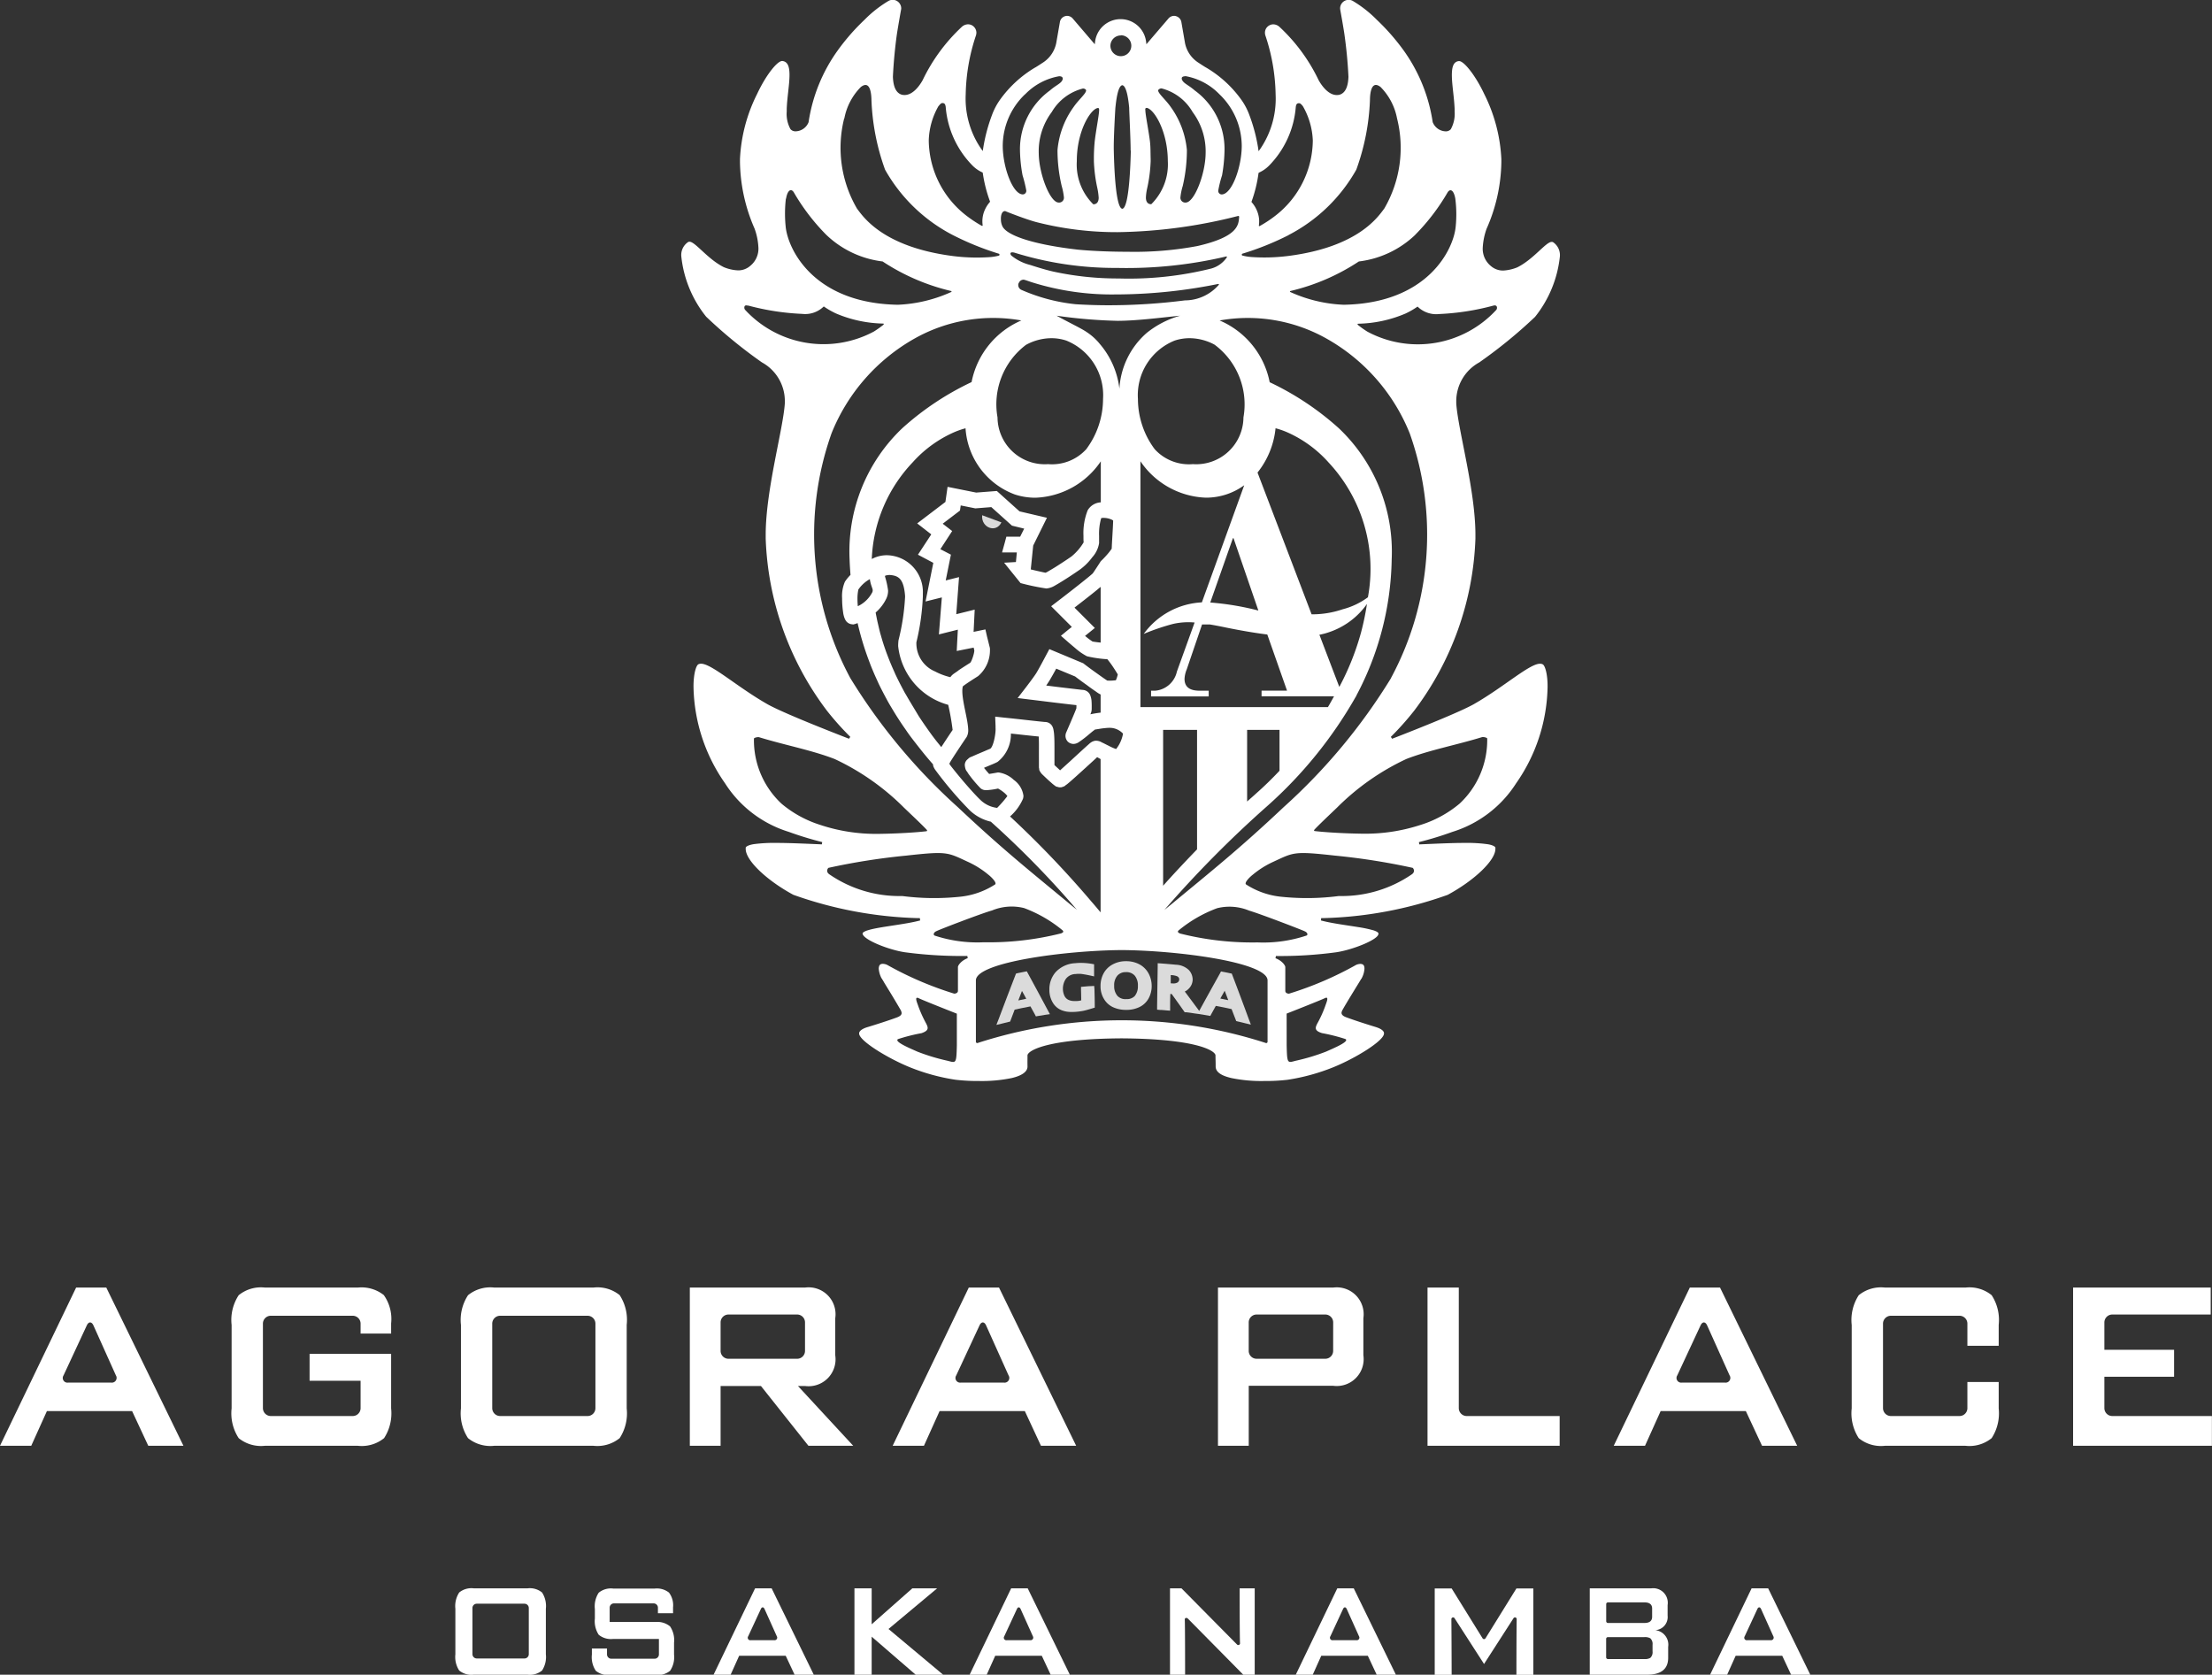
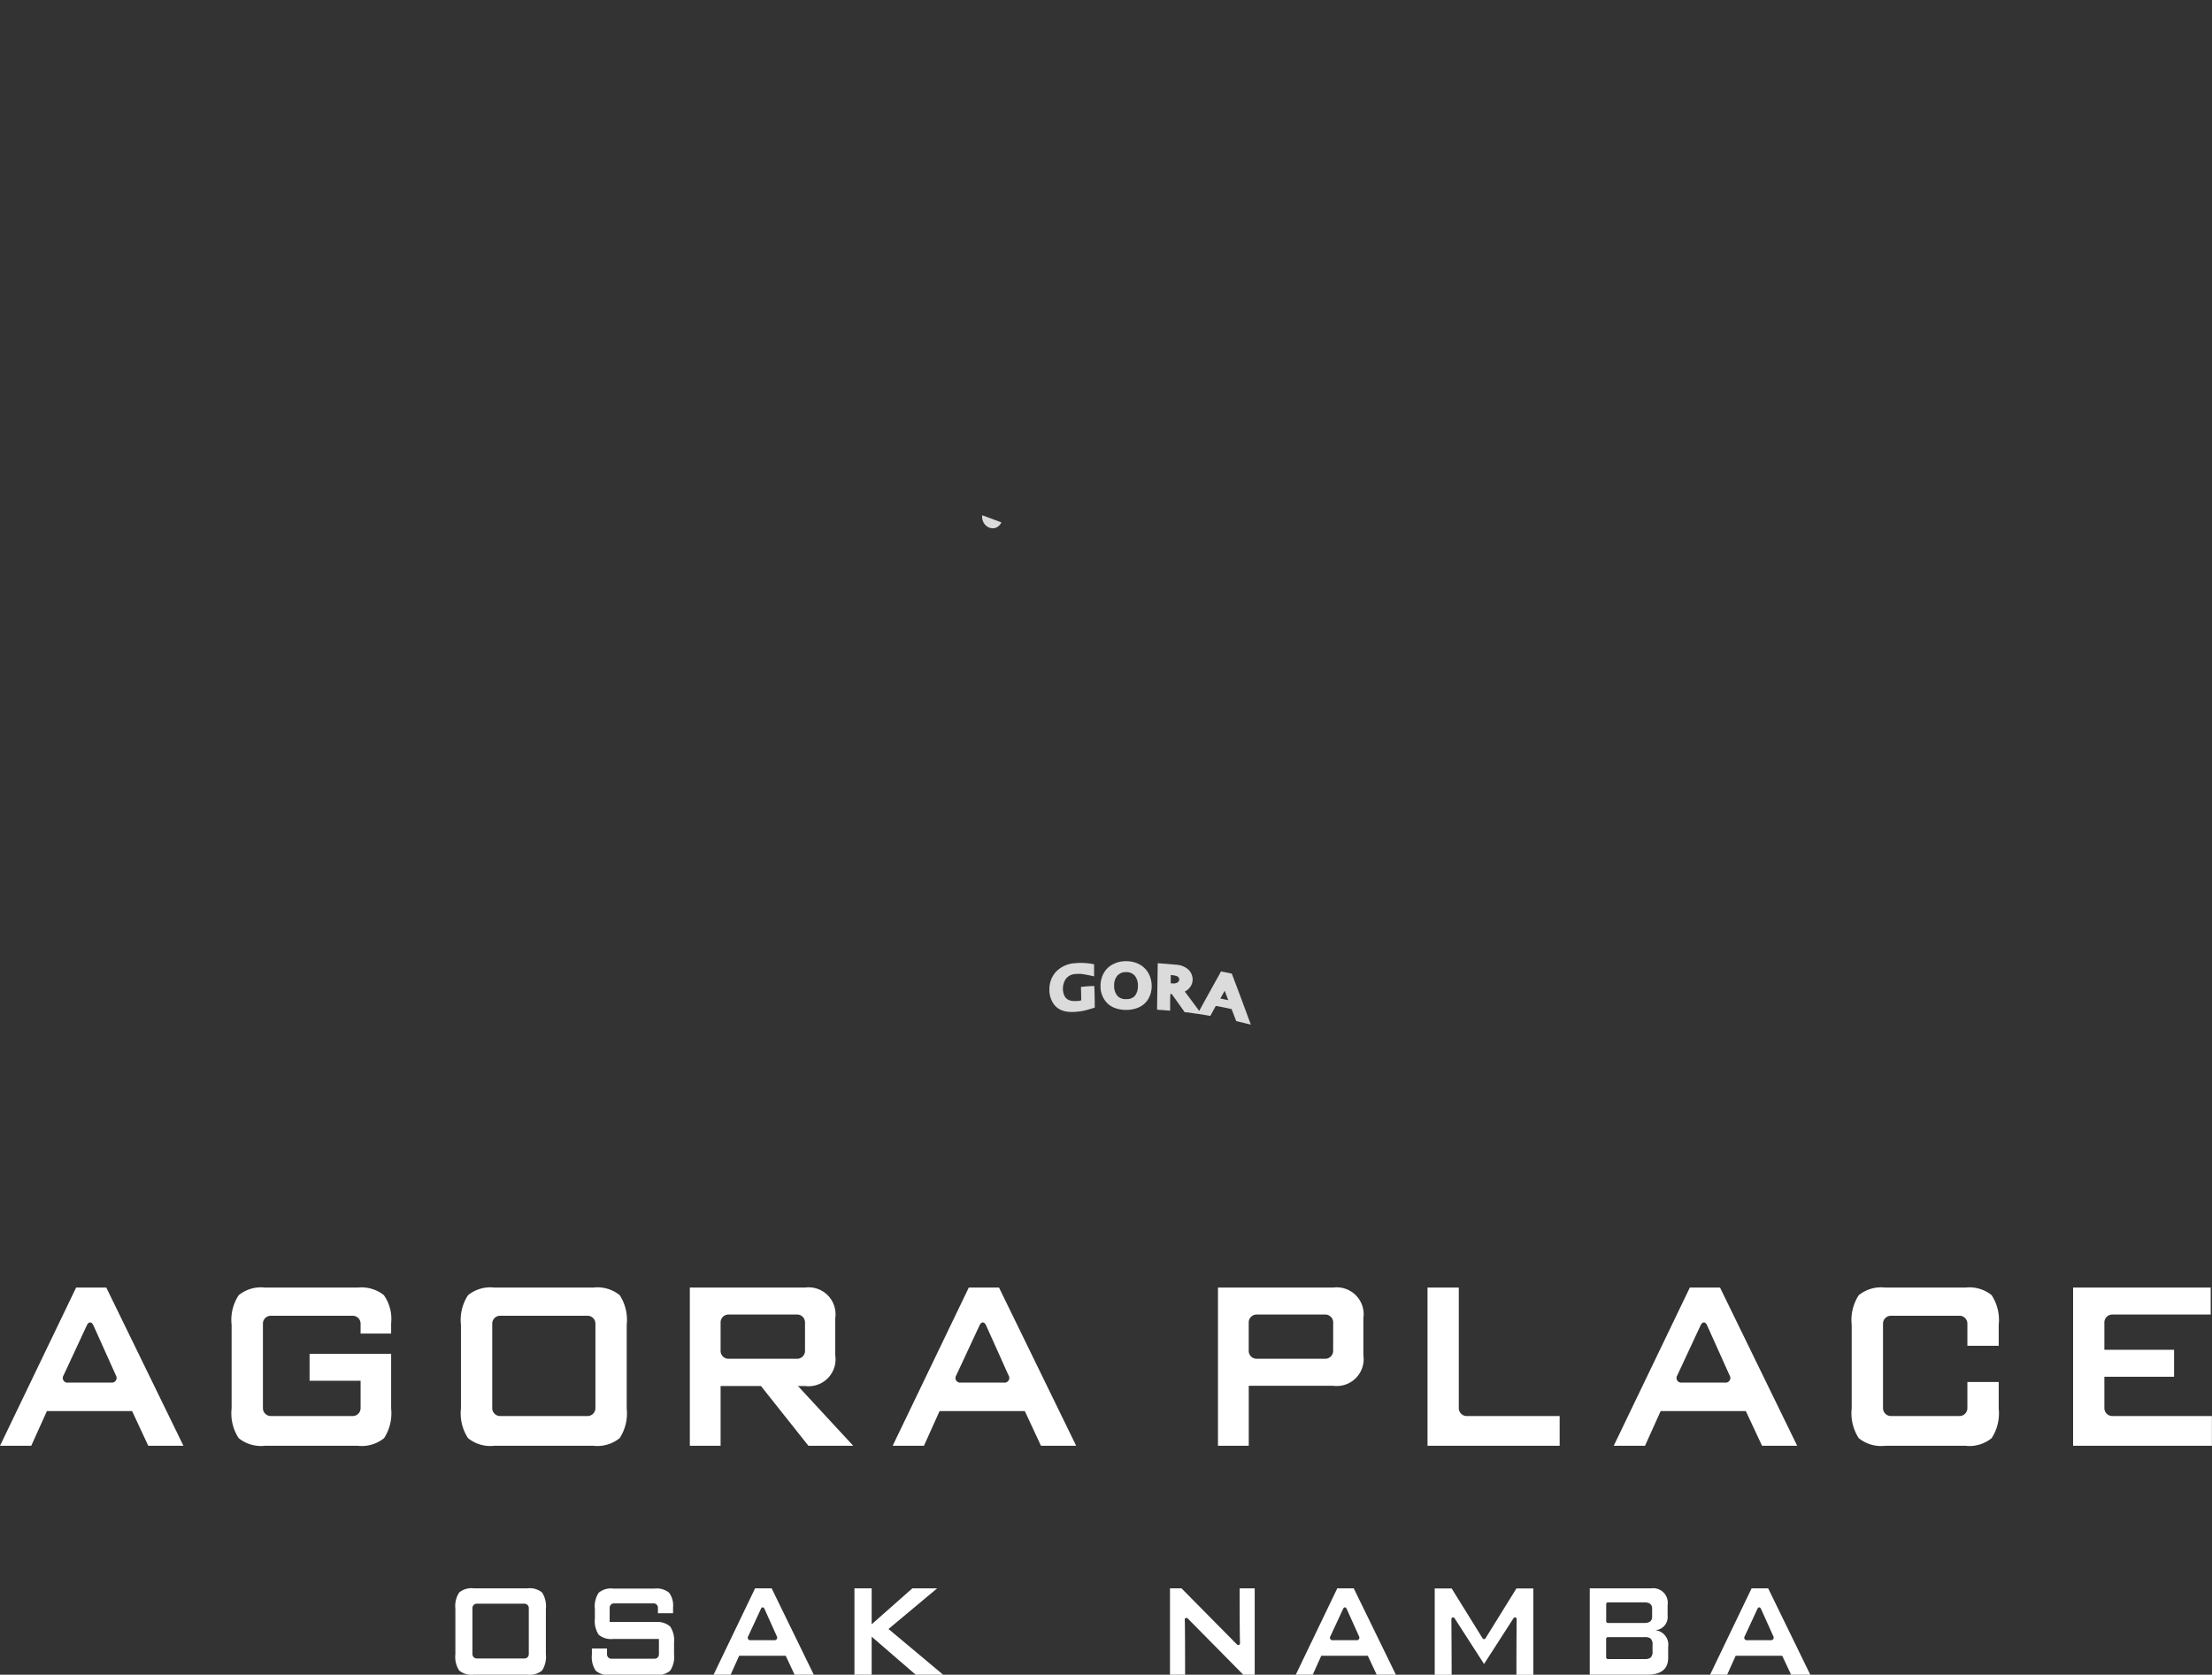
<svg xmlns="http://www.w3.org/2000/svg" width="74.894" height="56.7" viewBox="0 0 74.894 56.7">
  <rect x="0" y="0" width="74.894" height="56.7" fill="#333333" stroke="none" />
  <g id="agora_namba" transform="translate(-1114.553 -1921.244)">
    <g id="グループ_49" data-name="グループ 49">
      <path id="パス_331" data-name="パス 331" d="M1117.13,1964.837l-2.577,5.356h1.058l.53-1.174h2.885l.547,1.174h1.191l-2.612-5.356Zm1.187,3.217h-1.457a.158.158,0,0,1-.156-.243l.788-1.694c.063-.134.163-.132.224,0l.76,1.691A.161.161,0,0,1,1118.317,1968.054Zm16.326-3.217h-3.353a1.191,1.191,0,0,0-.891.259,1.527,1.527,0,0,0-.239,1.007v2.824a1.532,1.532,0,0,0,.239,1.007,1.2,1.2,0,0,0,.891.259h3.353a1.2,1.2,0,0,0,.891-.259,1.54,1.54,0,0,0,.238-1.007V1966.1a1.535,1.535,0,0,0-.238-1.007A1.193,1.193,0,0,0,1134.643,1964.837Zm.07,4.081a.267.267,0,0,1-.267.268h-2.96a.268.268,0,0,1-.267-.268v-2.859a.268.268,0,0,1,.267-.268h2.96a.267.267,0,0,1,.267.268Zm12.641-4.081-2.577,5.356h1.059l.529-1.174h2.887l.546,1.174h1.192l-2.612-5.356Zm1.188,3.217h-1.459a.158.158,0,0,1-.154-.243l.789-1.694c.063-.134.162-.132.222,0l.76,1.691A.16.16,0,0,1,1148.542,1968.054Zm23.225-3.217-2.576,5.356h1.059l.529-1.174h2.885l.548,1.174h1.19l-2.612-5.356Zm1.189,3.217h-1.46a.158.158,0,0,1-.154-.243l.789-1.694c.063-.134.162-.132.222,0l.76,1.691A.16.16,0,0,1,1172.956,1968.054Zm13.114,1.132a.268.268,0,0,1-.267-.268v-1.061h2.36v-.914h-2.36v-.926a.269.269,0,0,1,.267-.268h3.333v-.912h-4.659v5.356h4.7v-1.007Zm-18.71,0h-3.147a.268.268,0,0,1-.268-.268v-4.081h-1.059v5.356h4.474Zm-40.694-4.349h-3.141a1.191,1.191,0,0,0-.891.259,1.527,1.527,0,0,0-.239,1.007v2.824a1.532,1.532,0,0,0,.239,1.007,1.2,1.2,0,0,0,.891.259h3.141a1.2,1.2,0,0,0,.892-.259,1.546,1.546,0,0,0,.238-1.007v-1.848h-2.761v.913h1.727v.927a.267.267,0,0,1-.266.267h-2.774a.268.268,0,0,1-.267-.267v-2.861a.267.267,0,0,1,.267-.267h2.774a.267.267,0,0,1,.266.267v.336h1.034v-.343a1.4,1.4,0,0,0-.248-.96A1.218,1.218,0,0,0,1126.666,1964.837Zm54.43,0h-2.718a1.192,1.192,0,0,0-.892.259,1.541,1.541,0,0,0-.238,1.007v2.824a1.546,1.546,0,0,0,.238,1.007,1.192,1.192,0,0,0,.892.259h2.718a1.191,1.191,0,0,0,.891-.259,1.546,1.546,0,0,0,.238-1.007v-.894h-1.06v.886a.267.267,0,0,1-.265.267h-2.325a.268.268,0,0,1-.267-.267v-2.861a.268.268,0,0,1,.267-.267h2.325a.267.267,0,0,1,.265.267v.75h1.06v-.706a1.541,1.541,0,0,0-.238-1.007A1.191,1.191,0,0,0,1181.1,1964.837Zm-20.382,2.288v-1.251a.911.911,0,0,0-1.023-1.037h-3.9v5.356h1.042v-2.031h2.86A.911.911,0,0,0,1160.714,1967.125Zm-1.023-.144a.267.267,0,0,1-.266.266H1157.1a.267.267,0,0,1-.268-.266v-.965a.268.268,0,0,1,.268-.267h2.326a.268.268,0,0,1,.266.267Zm-18.121,1.188h.239a.912.912,0,0,0,1.024-1.039v-1.256a.911.911,0,0,0-1.024-1.037h-3.9v5.356h1.042v-2.024h1.366l1.608,2.024h1.517Zm-2.353-.922a.266.266,0,0,1-.266-.266v-.965a.267.267,0,0,1,.266-.267h2.326a.267.267,0,0,1,.266.267v.965a.266.266,0,0,1-.266.266Z" fill="#fff" />
      <g id="グループ_48" data-name="グループ 48">
        <path id="パス_332" data-name="パス 332" d="M1154.555,1975.019h-.388v2.925h.511s0-1.755-.011-1.864h0a.052.052,0,0,1,.057-.059.1.1,0,0,1,.042.017l1.882,1.906h.387v-2.925h-.51s0,1.693.013,1.862a.058.058,0,0,1-.058.058.061.061,0,0,1-.042-.016Z" fill="#fff" />
        <path id="パス_333" data-name="パス 333" d="M1164.8,1977.581l-1-1.552,0,0a.058.058,0,0,0-.106.033h0c.006.556.009,1.886.009,1.886h-.573v-2.925h.573l1.048,1.69h0a.056.056,0,0,0,.048.026.061.061,0,0,0,.05-.027h0l1.047-1.689h.573v2.925h-.573s0-1.33.009-1.886h0a.058.058,0,0,0-.106-.033l0,0Z" fill="#fff" />
        <path id="パス_334" data-name="パス 334" d="M1170.595,1976.436a.445.445,0,0,0,.42-.493v-.357a.493.493,0,0,0-.548-.567h-2.088v2.925h1.937c.478,0,.718-.191.718-.573V1977A.493.493,0,0,0,1170.595,1976.436Zm-1.659-.883a.059.059,0,0,1,.059-.058h1.236q.26,0,.26.21v.277q0,.21-.26.21h-1.236a.059.059,0,0,1-.059-.058Zm1.569,1.6a.261.261,0,0,1-.076.221.356.356,0,0,1-.2.04h-1.236a.059.059,0,0,1-.059-.059v-.626a.059.059,0,0,1,.059-.058h1.236a.366.366,0,0,1,.2.04.26.26,0,0,1,.076.221Z" fill="#fff" />
        <path id="パス_335" data-name="パス 335" d="M1173.859,1975.019l-1.406,2.925h.578l.288-.641h1.577l.3.641h.65l-1.427-2.925Zm.65,1.757h-.8a.085.085,0,0,1-.084-.132l.43-.927c.033-.072.089-.071.123,0l.415.923A.089.089,0,0,1,1174.509,1976.776Z" fill="#fff" />
        <path id="パス_336" data-name="パス 336" d="M1159.831,1975.019l-1.406,2.925H1159l.288-.641h1.577l.3.641h.65l-1.427-2.925Zm.65,1.757h-.8a.085.085,0,0,1-.084-.132l.43-.927c.033-.072.089-.071.123,0l.415.923A.088.088,0,0,1,1160.481,1976.776Z" fill="#fff" />
        <path id="パス_337" data-name="パス 337" d="M1140.119,1975.019l-1.406,2.925h.578l.288-.641h1.577l.3.641h.65l-1.427-2.925Zm.65,1.757h-.8a.085.085,0,0,1-.084-.132l.43-.927c.033-.072.089-.071.123,0l.415.923A.088.088,0,0,1,1140.769,1976.776Z" fill="#fff" />
-         <path id="パス_338" data-name="パス 338" d="M1148.789,1975.019l-1.406,2.925h.578l.288-.641h1.577l.3.641h.65l-1.427-2.925Zm.65,1.757h-.8a.085.085,0,0,1-.084-.132l.43-.927c.033-.072.089-.071.123,0l.415.923A.089.089,0,0,1,1149.439,1976.776Z" fill="#fff" />
        <path id="パス_339" data-name="パス 339" d="M1136.751,1976.159h-1.556v-.484a.146.146,0,0,1,.147-.146h1.341a.146.146,0,0,1,.146.146v.188h.512v-.2a.708.708,0,0,0-.138-.5.667.667,0,0,0-.48-.136h-1.411a.652.652,0,0,0-.488.141.837.837,0,0,0-.13.55v.324a.837.837,0,0,0,.13.549.652.652,0,0,0,.488.142h1.551v.523a.147.147,0,0,1-.146.147h-1.467a.147.147,0,0,1-.145-.147v-.2h-.512v.205a.826.826,0,0,0,.133.55.658.658,0,0,0,.489.141h1.538a.658.658,0,0,0,.488-.141.825.825,0,0,0,.134-.55v-.4a.835.835,0,0,0-.134-.552A.672.672,0,0,0,1136.751,1976.159Z" fill="#fff" />
        <path id="パス_340" data-name="パス 340" d="M1132.419,1975.019h-1.831a.653.653,0,0,0-.487.141.838.838,0,0,0-.13.55v1.543a.837.837,0,0,0,.13.549.652.652,0,0,0,.487.142h1.831a.655.655,0,0,0,.487-.142.844.844,0,0,0,.129-.549v-1.543a.845.845,0,0,0-.129-.55A.656.656,0,0,0,1132.419,1975.019Zm.038,2.229a.146.146,0,0,1-.146.146h-1.616a.147.147,0,0,1-.146-.146v-1.562a.146.146,0,0,1,.146-.146h1.616a.146.146,0,0,1,.146.146Z" fill="#fff" />
        <path id="パス_341" data-name="パス 341" d="M1146.284,1975.019h-.84l-1.378,1.218v-1.218h-.583v2.925h.583v-1.288l1.49,1.288h.93l-1.85-1.548Z" fill="#fff" />
      </g>
    </g>
    <g id="グループ_50" data-name="グループ 50">
-       <path id="パス_342" data-name="パス 342" d="M1140.35,1933.513a1.493,1.493,0,0,1,.776,1.277c0,.034,0,.069,0,.106-.057.884-.648,2.939-.648,4.452,0,.045,0,.087,0,.13a10.235,10.235,0,0,0,2.072,5.826,9.656,9.656,0,0,0,.792.887l-.044.064c-.988-.384-2.317-.917-2.766-1.172-1.031-.588-1.891-1.375-2.247-1.368a.2.2,0,0,0-.08.017c-.083.031-.175.334-.171.774a5.861,5.861,0,0,0,1.067,3.257,3.929,3.929,0,0,0,2.155,1.644,11.531,11.531,0,0,0,1.135.347l-.012.077c-.484-.019-1.06-.049-1.547-.049a5.237,5.237,0,0,0-.743.04c-.192.028-.292.088-.288.127v.03c-.009.39.708,1.071,1.613,1.56a13.6,13.6,0,0,0,4.232.79h.051l.011.078c-.528.142-1.381.211-1.765.331-.131.037-.189.089-.184.107v0c-.009.2.861.554,1.431.639a14.414,14.414,0,0,0,2.114.125l.014.075c-.219.081-.336.248-.331.306v.8c0,.069-.07.095-.128.095a11.572,11.572,0,0,1-2.269-.974.372.372,0,0,0-.146-.035c-.093,0-.133.046-.139.16a.847.847,0,0,0,.1.338l.005,0,.015.028c.015.024.036.056.059.1.05.081.117.192.189.308.143.235.3.5.366.615a.26.26,0,0,1,.041.117c0,.068-.061.113-.17.153-.4.147-.972.32-.974.32-.179.052-.278.124-.294.2v.013c-.021.243.972.848,1.718,1.15a6.853,6.853,0,0,0,1.548.423,6.59,6.59,0,0,0,.8.042,4.974,4.974,0,0,0,1.1-.1c.325-.076.537-.206.534-.392s0-.244,0-.357v-.027c.039-.178.748-.553,3.182-.568,2.437.015,3.145.39,3.183.568,0,.131.006.186.006.384s.207.316.532.392a4.98,4.98,0,0,0,1.1.1,6.436,6.436,0,0,0,.8-.041,6.927,6.927,0,0,0,1.549-.424c.745-.3,1.738-.907,1.718-1.15a.028.028,0,0,0,0-.017c-.014-.074-.112-.146-.294-.2,0,0-.571-.173-.972-.321-.111-.04-.168-.084-.172-.154a.263.263,0,0,1,.044-.116c.12-.221.575-.949.631-1.047l.008.006,0-.015a.776.776,0,0,0,.094-.324c0-.115-.043-.158-.136-.162a.407.407,0,0,0-.145.033,11.6,11.6,0,0,1-2.273.975c-.057,0-.126-.025-.126-.094v-.8c.005-.058-.112-.225-.333-.306l.016-.075a14.089,14.089,0,0,0,2.038-.126c.568-.084,1.438-.435,1.432-.625a.047.047,0,0,1,0-.015c.006-.018-.051-.07-.182-.107a4.217,4.217,0,0,0-.513-.107c-.405-.066-.9-.128-1.252-.224l.009-.078h.051a13.517,13.517,0,0,0,4.233-.789c.905-.49,1.621-1.171,1.614-1.56a.166.166,0,0,0,0-.032c.006-.037-.095-.1-.287-.125a5.112,5.112,0,0,0-.743-.041c-.489,0-1.065.031-1.548.05l-.011-.077a11.531,11.531,0,0,0,1.135-.347,3.939,3.939,0,0,0,2.156-1.644,5.865,5.865,0,0,0,1.065-3.257c.005-.439-.087-.743-.171-.774a.181.181,0,0,0-.081-.017c-.356-.008-1.215.78-2.244,1.368-.451.255-1.779.788-2.768,1.172l-.043-.064a9.781,9.781,0,0,0,.791-.887,10.244,10.244,0,0,0,2.073-5.825c0-.045,0-.088,0-.131,0-1.513-.593-3.568-.649-4.45,0-.039,0-.074,0-.106a1.5,1.5,0,0,1,.779-1.279,16.364,16.364,0,0,0,1.889-1.542,3.934,3.934,0,0,0,.838-2.022.528.528,0,0,0-.226-.505.082.082,0,0,0-.043-.011c-.192-.014-.613.586-1.172.862a1.466,1.466,0,0,1-.477.108.625.625,0,0,1-.415-.153.751.751,0,0,1-.277-.606,2.234,2.234,0,0,1,.131-.656,5.753,5.753,0,0,0,.5-2.251c0-.036,0-.072,0-.107a5.485,5.485,0,0,0-.578-2.2c-.308-.655-.7-1.13-.856-1.118l-.013,0c-.174.025-.228.192-.229.469,0,.321.078.751.094,1.151,0,.025,0,.055,0,.088a1.07,1.07,0,0,1-.131.6.226.226,0,0,1-.175.07.489.489,0,0,1-.437-.313,5.569,5.569,0,0,0-.987-2.432,7.409,7.409,0,0,0-.907-1.034,4.04,4.04,0,0,0-.815-.639.289.289,0,0,0-.425.255.562.562,0,0,0,.007.063s.107.585.143.846c.054.388.108.879.132,1.409-.01.253-.067.55-.32.61a.667.667,0,0,1-.074.006c-.26,0-.479-.262-.614-.5a5.973,5.973,0,0,0-1.337-1.817.323.323,0,0,0-.2-.077.274.274,0,0,0-.148.044.278.278,0,0,0-.134.241.292.292,0,0,0,.014.091,6.6,6.6,0,0,1,.347,2,3.019,3.019,0,0,1-.519,1.84l-.058.079-.014-.1a5.713,5.713,0,0,0-.3-1.13,2.186,2.186,0,0,0-.256-.492,3.889,3.889,0,0,0-1.2-1.106l-.03-.017c-.088-.052-.27-.174-.272-.175a1.028,1.028,0,0,1-.418-.636l-.124-.716a.252.252,0,0,0-.183-.2.168.168,0,0,0-.063-.01.251.251,0,0,0-.19.088l-.748.873-.011-.09a.87.87,0,0,0-1.726,0l-.011.091-.748-.874a.252.252,0,0,0-.189-.088.239.239,0,0,0-.065.01.248.248,0,0,0-.179.2l-.125.717a1.034,1.034,0,0,1-.419.635s-.184.122-.272.175h0l-.031.017a3.919,3.919,0,0,0-1.194,1.105,2.223,2.223,0,0,0-.256.492,5.73,5.73,0,0,0-.3,1.131l-.014.094-.057-.078a3,3,0,0,1-.521-1.84,6.616,6.616,0,0,1,.347-1.995.356.356,0,0,0,.015-.092.289.289,0,0,0-.135-.242.282.282,0,0,0-.149-.043.325.325,0,0,0-.2.077,6.024,6.024,0,0,0-1.337,1.817c-.134.238-.353.5-.612.5a.5.5,0,0,1-.075-.006c-.252-.06-.309-.357-.319-.612.025-.528.077-1.019.13-1.407.038-.261.143-.846.143-.846a.316.316,0,0,0,.009-.063.293.293,0,0,0-.117-.231.286.286,0,0,0-.308-.024,4.035,4.035,0,0,0-.821.645,7.25,7.25,0,0,0-.9,1.028,5.56,5.56,0,0,0-.991,2.436.487.487,0,0,1-.435.309.224.224,0,0,1-.177-.072,1.062,1.062,0,0,1-.128-.595c0-.033,0-.065,0-.093.015-.4.094-.829.094-1.147,0-.279-.056-.447-.234-.473l-.009,0c-.161-.014-.549.463-.856,1.12a5.463,5.463,0,0,0-.578,2.2c0,.034,0,.069,0,.1a5.806,5.806,0,0,0,.494,2.253,2.163,2.163,0,0,1,.131.656.747.747,0,0,1-.277.606.618.618,0,0,1-.413.153,1.429,1.429,0,0,1-.482-.109c-.555-.275-.976-.875-1.168-.861a.075.075,0,0,0-.041.011.527.527,0,0,0-.228.506,3.912,3.912,0,0,0,.839,2.021A16.2,16.2,0,0,0,1140.35,1933.513Zm6.6,23.128c-.015.617-.026.594-.3.52a6.945,6.945,0,0,1-1.031-.31c-.258-.115-.811-.345-.659-.427a6.042,6.042,0,0,1,.792-.2c.3-.1.217-.217.12-.4a4.233,4.233,0,0,1-.227-.514c-.033-.106-.151-.351.017-.269.135.069,1.288.522,1.288.522Zm11.166-1.08s1.154-.453,1.291-.522c.165-.082.049.163.015.269a3.934,3.934,0,0,1-.227.514c-.1.186-.184.307.12.4a6.085,6.085,0,0,1,.792.2c.15.082-.4.312-.659.427a6.98,6.98,0,0,1-1.031.31c-.275.074-.285.1-.3-.52Zm-15.75-6.376a3.815,3.815,0,0,1-1.351-.73,2.937,2.937,0,0,1-.935-2.2c-.005-.034.13-.065.176-.051.848.262,1.789.439,2.56.739a8.245,8.245,0,0,1,2.349,1.65c.289.277.624.591.767.747.015.016.017.043-.015.047-.316.039-.988.082-1.624.089A6,6,0,0,1,1142.363,1949.185Zm2.736,2.395a4.179,4.179,0,0,1-2.455-.725c-.16-.1-.055-.225-.043-.229a22.415,22.415,0,0,1,2.632-.414c1.4-.156,1.391-.111,2.091.212a3.07,3.07,0,0,1,.69.434c.1.078.292.267.231.328a2.68,2.68,0,0,1-1.227.422A8.4,8.4,0,0,1,1145.1,1951.58Zm1.095,1.338c-.047-.02-.045-.1.06-.148.129-.065,1.549-.609,1.882-.7a1.737,1.737,0,0,1,1.084-.083,4.487,4.487,0,0,1,1.312.759c.014.021.052.059-.06.1a10.008,10.008,0,0,1-2.619.3A4.614,4.614,0,0,1,1146.194,1952.918Zm11.273,3.6a.046.046,0,0,1-.05.041,15.858,15.858,0,0,0-9.775,0,.047.047,0,0,1-.05-.041v-2.088c.025-.614,3.067-1.008,4.937-1.02,1.871.012,4.914.406,4.938,1.02Zm-8.6-8.877a.941.941,0,0,0-.506-.244.192.192,0,0,0-.063.007c-.082.014-.186.033-.257.043-.05-.054-.116-.133-.175-.207.034-.015.066-.03.1-.043.161-.068.281-.114.361-.159a1.186,1.186,0,0,0,.45-.958c.272.028.685.076.942.1.007.106.008.257.007.407s0,.316,0,.443c0,.063,0,.117,0,.163,0,.023,0,.043.005.066.019.034-.03.031.081.175.023.026.12.117.224.215l.15.133.066.053c.037.012.006.032.121.054v0a.032.032,0,0,0,.019.006l.022.006.048,0,0,0h.015l.02-.006v0c.14-.039.108-.059.171-.091.147-.118.418-.366.669-.594l.328-.3c.009-.011.023-.021.033-.031.033.02.074.041.116.065v5.189c-.1-.118-.2-.24-.309-.363a33.637,33.637,0,0,0-2.757-2.884,1.689,1.689,0,0,0,.439-.6.408.408,0,0,0,.015-.1A.788.788,0,0,0,1148.867,1947.641Zm-4.792-7.474h-.008a5.035,5.035,0,0,1,1.383-3.268,4.1,4.1,0,0,1,1.407-1.022,2.781,2.781,0,0,1,.384-.133,2.565,2.565,0,0,0,1.666,2.24,2.227,2.227,0,0,0,.7.111,2.792,2.792,0,0,0,2.214-1.232v1.389a.547.547,0,0,0-.444.268,2.1,2.1,0,0,0-.143.862c0,.1,0,.179.007.222a1.791,1.791,0,0,1-.416.482c-.113.08-.333.225-.537.354-.1.062-.2.12-.27.162l-.067.033c-.055-.009-.186-.04-.314-.068l-.187-.045.082-.807.465-.941-.928-.217-.768-.69-.7.054-.968-.194-.073.511-.956.727.477.371-.451.688.52.276-.263,1.308.552-.138-.1,1.253.642-.161-.021.383-.017.339.573-.114c.009.036.017.07.022.1,0,.1-.105.425-.158.425-.084.054-.235.148-.37.24-.111.093-.2.118-.283.236a2.182,2.182,0,0,1-.52-.195,1.03,1.03,0,0,1-.63-.932.411.411,0,0,1,0-.053,7.936,7.936,0,0,0,.219-1.549c0-.031,0-.065,0-.1a1.243,1.243,0,0,0-1.22-1.3A1.09,1.09,0,0,0,1144.075,1940.167Zm.023,1.071a.178.178,0,0,1-.012.055,1.059,1.059,0,0,1-.492.475c-.008-.084-.012-.176-.012-.263a1.494,1.494,0,0,1,.03-.3,1.118,1.118,0,0,1,.39-.354C1144.031,1941.063,1144.111,1941.179,1144.1,1941.238Zm4.944-10.406a.174.174,0,0,1,.166-.119c.031,0,.2.063.28.088a9.031,9.031,0,0,0,2.912.41h.112a17.486,17.486,0,0,0,3.285-.354.018.018,0,0,1,.019.009.017.017,0,0,1,0,.021,1.523,1.523,0,0,1-1.148.527,20.536,20.536,0,0,1-2.572.165c-.356,0-.732-.011-1.118-.034a6.119,6.119,0,0,1-1.838-.484.18.18,0,0,1-.114-.165A.124.124,0,0,1,1149.042,1930.832Zm-.246-.932a.114.114,0,0,1-.035-.068c0-.04.04-.045.065-.045a.221.221,0,0,1,.056.008h.006a11.443,11.443,0,0,0,3.486.52,14.683,14.683,0,0,0,3.693-.388.019.019,0,0,1,.021.007.021.021,0,0,1,0,.023.942.942,0,0,1-.525.378,11.5,11.5,0,0,1-3.132.337h-.04a10.253,10.253,0,0,1-2.163-.23c-.328-.071-.789-.226-.8-.228A1.638,1.638,0,0,1,1148.8,1929.9Zm11.1,14.6-.674-1.766a2.12,2.12,0,0,0,.311-.081,2.573,2.573,0,0,0,1.3-.961,9.338,9.338,0,0,1-.2.963A8.9,8.9,0,0,1,1159.9,1944.5Zm.969-3.035a2.476,2.476,0,0,1-.855.407,3.2,3.2,0,0,1-1.052.171l-1.831-4.8a2.856,2.856,0,0,0,.611-1.5,2.7,2.7,0,0,1,.386.133,4.1,4.1,0,0,1,1.406,1.022A5.281,5.281,0,0,1,1160.868,1941.465Zm-3.709.45a9.377,9.377,0,0,0-1.629-.272l.766-2.176h.022Zm-1.913-.277a2.591,2.591,0,0,0-1.969,1.068,7.59,7.59,0,0,1,.981-.335,2.318,2.318,0,0,1,.742-.051l-.6,1.662a.826.826,0,0,1-.732.647h-.142v.193h1.951v-.193h-.3c-.217,0-.518-.043-.518-.4a.954.954,0,0,1,.075-.323l.518-1.519h.271c.161.027.345.062.558.107.495.1.957.18,1.38.232l.668,1.9h-.862v.193h2.454c-.069.122-.134.244-.207.365h-6.348v-8.323a2.794,2.794,0,0,0,2.214,1.232,2.186,2.186,0,0,0,1.3-.421Zm2.629,4.318v1.383q-.38.405-.788.766c-.1.093-.208.184-.309.276v-2.425Zm-2.792,0V1950c-.484.5-.87.917-1.149,1.233v-5.278Zm1.571-10.58a1.6,1.6,0,0,1-1.713,1.582,1.567,1.567,0,0,1-1.291-.505,2.808,2.808,0,0,1-.426-.818,2.837,2.837,0,0,1-.143-.882,1.989,1.989,0,0,1,1.246-1.979,1.617,1.617,0,0,1,.5-.08,1.8,1.8,0,0,1,.848.219A2.519,2.519,0,0,1,1156.654,1935.376Zm-5.306-2.888c-.187-.129-.59-.317-1.021-.555a17.279,17.279,0,0,0,2.065.173c.677,0,1.629-.128,2.118-.173a3.154,3.154,0,0,0-1.132.583,2.706,2.706,0,0,0-.924,1.889,2.834,2.834,0,0,0-.666-1.519h0A1.929,1.929,0,0,0,1151.348,1932.488Zm-2.045.425a1.813,1.813,0,0,1,.85-.219,1.611,1.611,0,0,1,.5.08,1.99,1.99,0,0,1,1.247,1.979,2.854,2.854,0,0,1-.569,1.7,1.568,1.568,0,0,1-1.292.505,1.6,1.6,0,0,1-1.712-1.582A2.52,2.52,0,0,1,1149.3,1932.913Zm-4.787,7.846.013-.028a.876.876,0,0,1,.143-.021c.294.023.479.112.525.709v.036a7.617,7.617,0,0,1-.223,1.469,1.8,1.8,0,0,0-.011.194,2.315,2.315,0,0,0,1.695,1.989,8.4,8.4,0,0,1,.149.851c-.051.075-.186.275-.313.471l-.072.109c-.065-.084-.135-.166-.2-.251-.039-.05-.076-.1-.114-.15-.146-.2-.285-.4-.418-.6-.035-.054-.068-.109-.1-.164-.1-.166-.2-.331-.3-.5-.031-.056-.065-.113-.1-.171-.114-.21-.224-.422-.322-.632-.014-.031-.025-.059-.039-.089q-.125-.274-.226-.543c-.022-.059-.045-.117-.065-.176-.063-.176-.117-.348-.164-.519-.007-.022-.015-.046-.02-.067-.026-.1-.049-.2-.07-.292-.007-.028-.013-.056-.02-.083-.023-.108-.044-.215-.064-.319a1.474,1.474,0,0,0,.366-.48.624.624,0,0,0,.056-.263A2.841,2.841,0,0,0,1144.516,1940.759Zm2.254,6.211c.172-.272.476-.722.5-.758l.007-.007a.466.466,0,0,0,.058-.247c-.009-.359-.2-.94-.2-1.323a.728.728,0,0,1,.016-.151c.083-.073.381-.261.52-.35a1.145,1.145,0,0,0,.4-.884.29.29,0,0,0-.012-.106c-.013-.052-.085-.343-.086-.343l-.056-.247-.4.083.02-.4.017-.353-.624.155.094-1.256-.451.113.176-.873-.357-.186.4-.614-.321-.248.585-.445.025-.174.458.092.034.008.544-.043.7.628.413.1-.137.274h-.467l-.053.2-.092.332h.5l-.031.326-.4.022.557.69.086.023a7.585,7.585,0,0,0,.789.16.67.67,0,0,0,.291-.1c.26-.145.674-.42.852-.546a1.934,1.934,0,0,0,.411-.412.926.926,0,0,0,.23-.477c0-.054,0-.136,0-.247a1.92,1.92,0,0,1,.064-.574v.005c0-.007.006-.024.009-.031a.268.268,0,0,1,.082-.008.665.665,0,0,1,.28.063.263.263,0,0,1,.041.026c-.005.238-.043.759-.048.953a2.018,2.018,0,0,1-.184.232c-.088.1-.163.17-.163.17l-.023.021-.017.028s-.2.31-.254.385v0c-.157.151-1.169.931-1.172.931l-.238.182.7.7-.126.1-.243.2.235.206s.115.1.247.21a1.987,1.987,0,0,0,.4.278,3.982,3.982,0,0,0,.618.095c.026,0,.051,0,.072.005a3.322,3.322,0,0,1,.235.326c.047.072.089.138.118.19l-.015.059a1.246,1.246,0,0,1-.049.137,1.592,1.592,0,0,1-.254.013h-.035c-.042-.026-.118-.078-.2-.136l-.214-.153c-.2-.142-.376-.278-.376-.278l-.027-.021-1.147-.479-.113.212s-.247.469-.334.607-.343.471-.343.471l-.283.366.459.057c.012,0,1.066.134,1.53.183a.7.7,0,0,1,0,.077v.029c-.048.136-.3.713-.343.814a.291.291,0,0,0-.027.12.282.282,0,0,0,.083.2.289.289,0,0,0,.189.074.336.336,0,0,0,.179-.06,3.729,3.729,0,0,0,.348-.267c.061-.049.118-.1.159-.128.016-.013.028-.022.037-.031l.207-.033v0c.085-.013.175-.021.244-.026a.042.042,0,0,0,.015,0h.057a.608.608,0,0,1,.335.113.6.6,0,0,1,.095.083,1.148,1.148,0,0,1-.234.522,1.7,1.7,0,0,1-.248-.109l-.2-.1c-.011-.005-.022-.008-.031-.013a.375.375,0,0,0-.2-.06c-.073,0-.1.028-.1.019a.459.459,0,0,0-.14.095c-.13.114-.4.362-.646.589-.124.113-.243.219-.331.3-.065-.061-.139-.128-.191-.178,0-.028,0-.062,0-.1,0-.121,0-.282,0-.443s0-.331-.01-.468a1.37,1.37,0,0,0-.023-.183.366.366,0,0,0-.034-.107.277.277,0,0,0-.249-.158c-.023,0-.37-.037-.715-.076s-.671-.072-.671-.072l-.305-.033.012.307a.658.658,0,0,1,0,.069c.018.191-.082.7-.2.718l-.02.009c-.071.029-.23.1-.373.158-.072.031-.14.062-.2.088s-.075.02-.151.093l-.017.014c-.006.008-.014.012-.02.021h0a.252.252,0,0,0-.06.172c.023.193.068.182.11.268a4.2,4.2,0,0,0,.427.511.279.279,0,0,0,.172.061.2.2,0,0,1,.036,0,2.365,2.365,0,0,0,.38-.055,1.207,1.207,0,0,1,.225.155.641.641,0,0,1,.092.1,3.716,3.716,0,0,1-.347.4.974.974,0,0,1-.572-.275c-.166-.158-.455-.482-.693-.769-.12-.144-.229-.28-.308-.381-.015-.025-.033-.048-.046-.066C1146.718,1947.054,1146.742,1947.015,1146.77,1946.97Zm4.163-5.154.347-.27c.146-.114.3-.236.418-.332.047-.042.086-.072.121-.1V1943c-.126-.014-.245-.028-.278-.038a2.316,2.316,0,0,1-.25-.189l.331-.268Zm.575,3.133a.722.722,0,0,0-.032-.14.293.293,0,0,0-.278-.208s-.424-.049-.845-.1l-.377-.047c.035-.051.066-.1.094-.142.062-.1.166-.284.245-.43l.641.266c.062.049.227.171.4.294.106.08.215.157.307.219a.989.989,0,0,0,.119.078.1.1,0,0,1,.036.021v.611a3.519,3.519,0,0,0-.348.057.407.407,0,0,0,.046-.177v-.067A2.294,2.294,0,0,0,1151.508,1944.949Zm7.282,7.969a4.612,4.612,0,0,1-1.658.233,10,10,0,0,1-2.62-.3c-.112-.045-.073-.083-.061-.1a4.486,4.486,0,0,1,1.314-.759,1.734,1.734,0,0,1,1.083.083c.332.094,1.752.638,1.882.7C1158.835,1952.822,1158.836,1952.9,1158.79,1952.918Zm3.551-2.063a4.19,4.19,0,0,1-2.457.725,8.4,8.4,0,0,1-1.919.028,2.68,2.68,0,0,1-1.226-.422c-.061-.061.129-.25.231-.328a3.08,3.08,0,0,1,.689-.434c.7-.323.69-.368,2.093-.212a22.429,22.429,0,0,1,2.631.414C1162.394,1950.63,1162.5,1950.754,1162.341,1950.855Zm-.17-3.915c.771-.3,1.711-.477,2.56-.739.046-.014.181.017.176.051a2.941,2.941,0,0,1-.935,2.2,3.824,3.824,0,0,1-1.351.73,6,6,0,0,1-1.928.288c-.635-.007-1.308-.05-1.623-.089-.033,0-.029-.031-.014-.047.143-.156.477-.47.766-.747A8.245,8.245,0,0,1,1162.171,1946.94Zm-.522-2.735a19.73,19.73,0,0,1-3.635,4.367c-1.491,1.407-2.47,2.185-3.762,3.255-.079.066-.174.142-.275.224a37.617,37.617,0,0,1,3.486-3.52,14.6,14.6,0,0,0,3-3.709h.01v-.022a10.143,10.143,0,0,0,1.2-4.621,5.755,5.755,0,0,0-1.791-4.437,9.624,9.624,0,0,0-2.34-1.557,2.871,2.871,0,0,0-1.695-2.091,5.428,5.428,0,0,1,3.615.611,6.433,6.433,0,0,1,2.823,3.215A10.251,10.251,0,0,1,1161.649,1944.2Zm3.459-12.612s.09-.032.121.027a.111.111,0,0,1-.016.117,3.611,3.611,0,0,1-4.362.736,3.2,3.2,0,0,1-.314-.222c-.035-.031-.019-.046,0-.047a4.287,4.287,0,0,0,1.6-.343,2.718,2.718,0,0,0,.412-.237.9.9,0,0,0,.73.252A8.439,8.439,0,0,0,1165.108,1931.593Zm-2.638-2.4a7.105,7.105,0,0,0,1.1-1.442s.045-.072.1-.065c.118.012.157.285.157.285a4.14,4.14,0,0,1,.013.942c-.066.756-.928,2.6-3.794,2.649a4.861,4.861,0,0,1-1.81-.433c-.013-.01-.011-.028.01-.033a7.2,7.2,0,0,0,2.316-1A3.339,3.339,0,0,0,1162.47,1929.195Zm-5.3-2.093a.027.027,0,0,1,.015-.015,1.119,1.119,0,0,0,.341-.239,3.193,3.193,0,0,0,.9-1.985c.013-.084.036-.118.1-.123.034,0,.058,0,.139.1a2.514,2.514,0,0,1,.337,1.161,3.255,3.255,0,0,1-1.233,2.521,4.1,4.1,0,0,1-.565.377c-.009.005-.033.005-.028-.021a.928.928,0,0,0-.044-.446,1.033,1.033,0,0,0-.208-.349A4.62,4.62,0,0,0,1157.165,1927.1Zm1.014,2.1a5.555,5.555,0,0,0,2.291-2.212,7.758,7.758,0,0,0,.462-2.351c0-.18.029-.706.361-.446a2.06,2.06,0,0,1,.556,1.061,4.082,4.082,0,0,1-.434,3.056c-.2.26-.86,1.292-3.235,1.6a6.391,6.391,0,0,1-1.247.039,1.741,1.741,0,0,1-.327-.053.037.037,0,0,1,.006-.061A9.655,9.655,0,0,0,1158.179,1929.206Zm-3.5-5.38a2.113,2.113,0,0,1,1.151.61,2.431,2.431,0,0,1,.761,1.768c-.005.7-.33,1.616-.673,1.629a.119.119,0,0,1-.122-.133,3.989,3.989,0,0,1,.128-.513,5.245,5.245,0,0,0,.084-.867,2.449,2.449,0,0,0-1.009-2.008c-.228-.2-.4-.242-.439-.388a.045.045,0,0,1,0-.018C1154.56,1923.849,1154.616,1923.826,1154.681,1923.826Zm-.9.455a.135.135,0,0,1,.1-.037,1.7,1.7,0,0,1,1.049.8,2.224,2.224,0,0,1,.44,1.4c-.007.69-.376,1.647-.666,1.663a.164.164,0,0,1-.187-.176,2,2,0,0,1,.079-.387,5.389,5.389,0,0,0,.14-1.214,2.953,2.953,0,0,0-.541-1.45c-.169-.247-.423-.456-.432-.563A.05.05,0,0,1,1153.777,1924.281Zm-.416.621.009,0c.246.036.712.782.716,1.8a1.9,1.9,0,0,1-.56,1.462c-.141,0-.182-.111-.182-.227a1.749,1.749,0,0,1,.042-.308,5.044,5.044,0,0,0,.119-.921v-.077c-.007-.215,0-.407-.027-.619-.059-.437-.151-.879-.153-1.034C1153.329,1924.942,1153.322,1924.912,1153.361,1924.9Zm-.865-2.458a.354.354,0,1,1-.354.353A.354.354,0,0,1,1152.5,1922.444Zm.338,3.9c-.011.425-.053,1.944-.289,1.975-.238-.031-.278-1.55-.288-1.975s.053-1.437.053-1.437c.023-.213.078-.749.235-.772.156.023.214.559.234.772C1152.779,1924.9,1152.834,1925.922,1152.834,1926.341Zm-1.107-1.438h0c.038.01.031.039.033.07,0,.153-.092.6-.147,1.039a5.832,5.832,0,0,0-.03.619v.075a5.077,5.077,0,0,0,.12.923,2.237,2.237,0,0,1,.042.311c0,.113-.042.224-.182.224a1.89,1.89,0,0,1-.558-1.462C1151.01,1925.679,1151.482,1924.927,1151.727,1924.9Zm-.519-.659a.136.136,0,0,1,.1.037h0a.047.047,0,0,1,.011.033c-.007.107-.259.315-.428.563a2.925,2.925,0,0,0-.54,1.45,5.267,5.267,0,0,0,.141,1.214,2.218,2.218,0,0,1,.076.385.164.164,0,0,1-.186.178c-.289-.016-.659-.973-.666-1.663a2.212,2.212,0,0,1,.44-1.4A1.708,1.708,0,0,1,1151.208,1924.244Zm-1.949.192a2.108,2.108,0,0,1,1.147-.608c.066,0,.12.02.122.077l0,.019c-.034.146-.21.189-.436.388a2.452,2.452,0,0,0-1.012,2,5.017,5.017,0,0,0,.088.871,4.508,4.508,0,0,1,.126.511.121.121,0,0,1-.123.135c-.342-.013-.669-.925-.674-1.629A2.425,2.425,0,0,1,1149.259,1924.436Zm-.693,3.956a.07.07,0,0,1,.032.009c.108.046.761.3,1.077.376a10.957,10.957,0,0,0,2.7.33h.009a17.3,17.3,0,0,0,4.093-.551l.025.021c-.02.274-.014.68-1.414,1a11.537,11.537,0,0,1-2.354.194c-.7,0-1.343-.036-1.706-.073-1.5-.173-2.374-.475-2.537-.779a.542.542,0,0,1-.056-.246C1148.436,1928.53,1148.478,1928.4,1148.566,1928.392Zm.571,3.7a2.869,2.869,0,0,0-1.695,2.091,9.623,9.623,0,0,0-2.341,1.557,5.752,5.752,0,0,0-1.79,4.437c.005.182.018.358.031.534a1.543,1.543,0,0,0-.189.231,1.227,1.227,0,0,0-.095.561,3.2,3.2,0,0,0,.033.466.881.881,0,0,0,.043.188.466.466,0,0,0,.048.1.28.28,0,0,0,.2.125v0l.053.007.054-.013c.022-.006.055-.019.094-.033a9.718,9.718,0,0,0,.41,1.342c.009.026.02.051.028.076.072.179.146.354.226.525.017.039.035.077.052.115.075.155.153.306.233.455.026.046.049.094.075.139.075.135.156.265.237.4.116.187.235.369.361.547l.041.06c.1.147.212.291.322.431a.233.233,0,0,0,.02.026c.177.227.358.452.549.666l0,.008a.2.2,0,0,0,.019.079.515.515,0,0,0,.064.11,12.558,12.558,0,0,0,1.162,1.362,1.533,1.533,0,0,0,.7.38l.009,0a31.456,31.456,0,0,1,2.916,2.985c-.1-.082-.195-.158-.274-.224-1.293-1.07-2.271-1.848-3.762-3.255a19.706,19.706,0,0,1-3.636-4.367,10.25,10.25,0,0,1-.635-8.285,6.431,6.431,0,0,1,2.822-3.215A5.427,5.427,0,0,1,1149.137,1932.094Zm-2.81-7.256c.08-.1.1-.1.138-.1.064.005.085.039.1.123a3.191,3.191,0,0,0,.9,1.985,1.109,1.109,0,0,0,.34.239.024.024,0,0,1,.015.015,4.741,4.741,0,0,0,.249.979,1.066,1.066,0,0,0-.208.349.942.942,0,0,0-.044.446c0,.026-.018.026-.028.021a4.12,4.12,0,0,1-.564-.377,3.255,3.255,0,0,1-1.233-2.521A2.486,2.486,0,0,1,1146.327,1924.838Zm-3.193.42a2.053,2.053,0,0,1,.556-1.061c.332-.26.36.266.362.446a7.744,7.744,0,0,0,.461,2.351,5.557,5.557,0,0,0,2.291,2.212,9.659,9.659,0,0,0,1.567.635.037.037,0,0,1,0,.061,1.66,1.66,0,0,1-.325.053,6.4,6.4,0,0,1-1.248-.039c-2.374-.31-3.033-1.342-3.233-1.6A4.083,4.083,0,0,1,1143.134,1925.258Zm-1.973,2.715s.038-.273.157-.285c.055-.007.1.065.1.065a7.086,7.086,0,0,0,1.1,1.442,3.332,3.332,0,0,0,1.911.906,7.214,7.214,0,0,0,2.317,1c.021.005.022.023.009.033a4.86,4.86,0,0,1-1.808.433c-2.867-.049-3.729-1.893-3.8-2.649A4.317,4.317,0,0,1,1141.161,1927.973Zm-1.286,3.62a8.432,8.432,0,0,0,1.832.283.894.894,0,0,0,.73-.252,2.771,2.771,0,0,0,.412.237,4.287,4.287,0,0,0,1.6.343c.018,0,.035.016,0,.047a3.48,3.48,0,0,1-.314.222,3.612,3.612,0,0,1-4.363-.736.118.118,0,0,1-.016-.117C1139.785,1931.561,1139.875,1931.593,1139.875,1931.593Z" fill="#fff" />
      <path id="パス_343" data-name="パス 343" d="M1148.459,1938.93l-.652-.242C1147.766,1939.109,1148.278,1939.308,1148.459,1938.93Z" fill="#dbdbdb" />
      <path id="パス_344" data-name="パス 344" d="M1151.6,1954.624l-.116.007c-.077,0-.154.01-.23.016l-.1.009v.1c.005.117.005.236.008.355-.022.007-.041.01-.053.014a.543.543,0,0,1-.09.01.667.667,0,0,1-.087,0,.445.445,0,0,1-.2-.038.285.285,0,0,1-.138-.136.563.563,0,0,1-.053-.222v-.02a.59.59,0,0,1,.1-.334.423.423,0,0,1,.338-.164.54.54,0,0,1,.1-.006h.06c.052.006.161.021.324.056l.134.03,0-.141c0-.058,0-.117,0-.176v-.094l-.092-.016a2.267,2.267,0,0,0-.36-.03,1.791,1.791,0,0,0-.182.01.965.965,0,0,0-.673.309.881.881,0,0,0-.207.581v.034a.827.827,0,0,0,.113.407.607.607,0,0,0,.312.266.862.862,0,0,0,.332.054,1.416,1.416,0,0,0,.171-.007c.072-.006.142-.017.21-.029s.176-.043.318-.086l.08-.024v-.082c0-.183-.006-.365-.01-.544Z" fill="#dbdbdb" />
      <path id="パス_345" data-name="パス 345" d="M1156.28,1954.263l-.022-.057-.059-.011c-.074-.017-.151-.033-.226-.046l-.079-.016-.037.07q-.342.612-.686,1.239l-.016.028-.058-.08c-.145-.194-.286-.386-.429-.576a.65.65,0,0,0,.073-.043.5.5,0,0,0,.138-.156.44.44,0,0,0,.055-.2v-.012a.481.481,0,0,0-.126-.314.665.665,0,0,0-.445-.183c-.164-.017-.33-.03-.495-.043l-.118-.008v.114c-.006.453-.014.907-.02,1.359l0,.1.1.009c.074,0,.15.01.225.016l.116.009,0-.116c0-.149,0-.3.007-.449a.243.243,0,0,1,.046,0q.207.285.412.577l.028.041.047,0q.14.016.276.039l.166.022.094.015c.07.011.139.025.209.035l.076.014.037-.07c.051-.091.1-.181.149-.27.179.032.358.069.535.109q.066.175.134.348l.02.056.057.015c.082.018.159.037.241.058l.2.047-.073-.193Q1156.561,1955,1156.28,1954.263Zm-1.8.142a.133.133,0,0,1-.054.1.27.27,0,0,1-.163.034c-.023,0-.045,0-.071-.005,0-.09,0-.184,0-.277h.028a.68.68,0,0,1,.187.039c.032.019.049.034.054.048a.06.06,0,0,1,.016.05Zm1.391.646c.048-.087.1-.174.147-.264.041.106.082.213.121.319Z" fill="#dbdbdb" />
-       <path id="パス_346" data-name="パス 346" d="M1149.357,1954.2l-.038-.07-.08.015c-.075.015-.151.032-.229.046l-.056.014-.021.053c-.192.494-.381.993-.569,1.493l-.075.193.205-.049c.067-.018.137-.034.2-.05l.059-.013.022-.055c.044-.117.088-.234.133-.351.178-.04.357-.074.534-.109.048.09.1.178.149.27l.035.068.079-.014c.082-.013.162-.028.241-.039l.155-.022-.075-.139C1149.805,1955.023,1149.578,1954.61,1149.357,1954.2Zm-.326.914c.042-.108.084-.213.124-.32.048.087.1.175.145.264C1149.211,1955.077,1149.121,1955.095,1149.031,1955.115Z" fill="#dbdbdb" />
      <path id="パス_347" data-name="パス 347" d="M1153.144,1953.9a.938.938,0,0,0-.461-.113h-.005a.915.915,0,0,0-.454.11.741.741,0,0,0-.309.309.888.888,0,0,0-.1.412l0,.016a.808.808,0,0,0,.111.422.7.7,0,0,0,.307.286,1.034,1.034,0,0,0,.446.093h.01a.994.994,0,0,0,.443-.095.7.7,0,0,0,.308-.289.873.873,0,0,0,.107-.414v-.01a.9.9,0,0,0-.1-.415A.763.763,0,0,0,1153.144,1953.9Zm-.166,1.062a.371.371,0,0,1-.293.108h0a.365.365,0,0,1-.3-.112.5.5,0,0,1-.108-.34v0a.491.491,0,0,1,.108-.342.369.369,0,0,1,.289-.119v0a.375.375,0,0,1,.3.119.514.514,0,0,1,.106.344l0,.006A.51.51,0,0,1,1152.978,1954.959Z" fill="#dbdbdb" />
    </g>
  </g>
</svg>